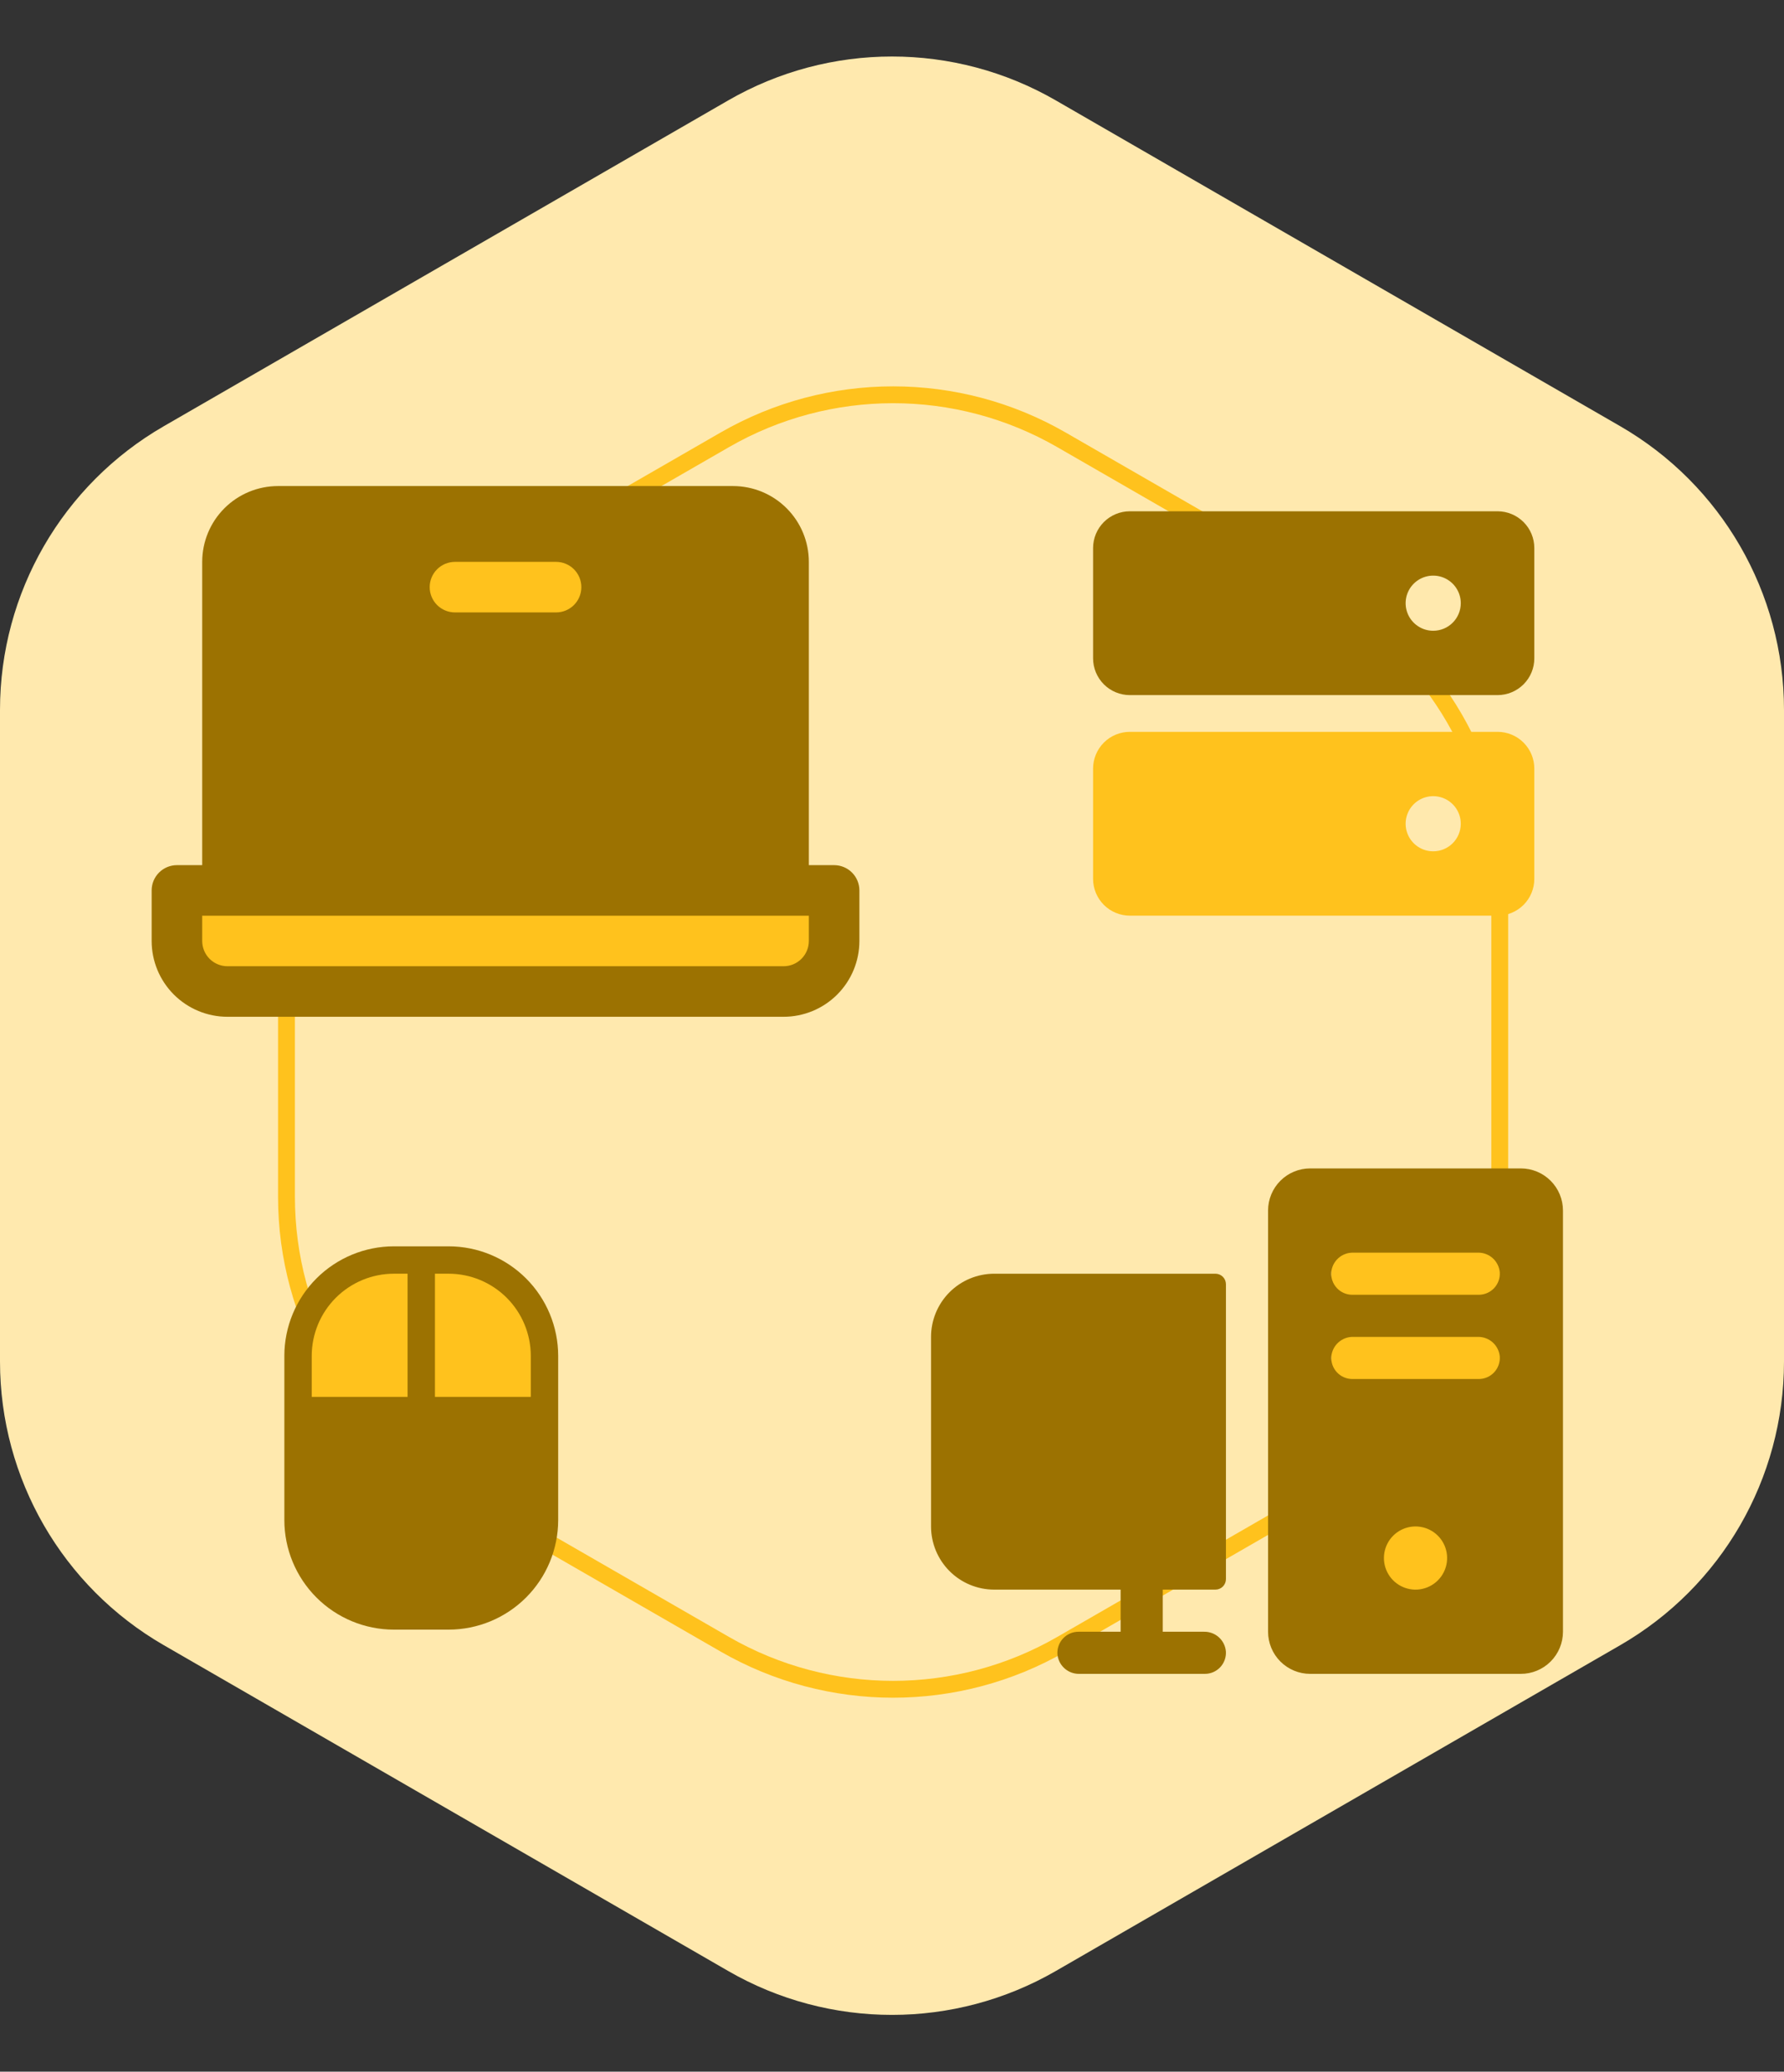
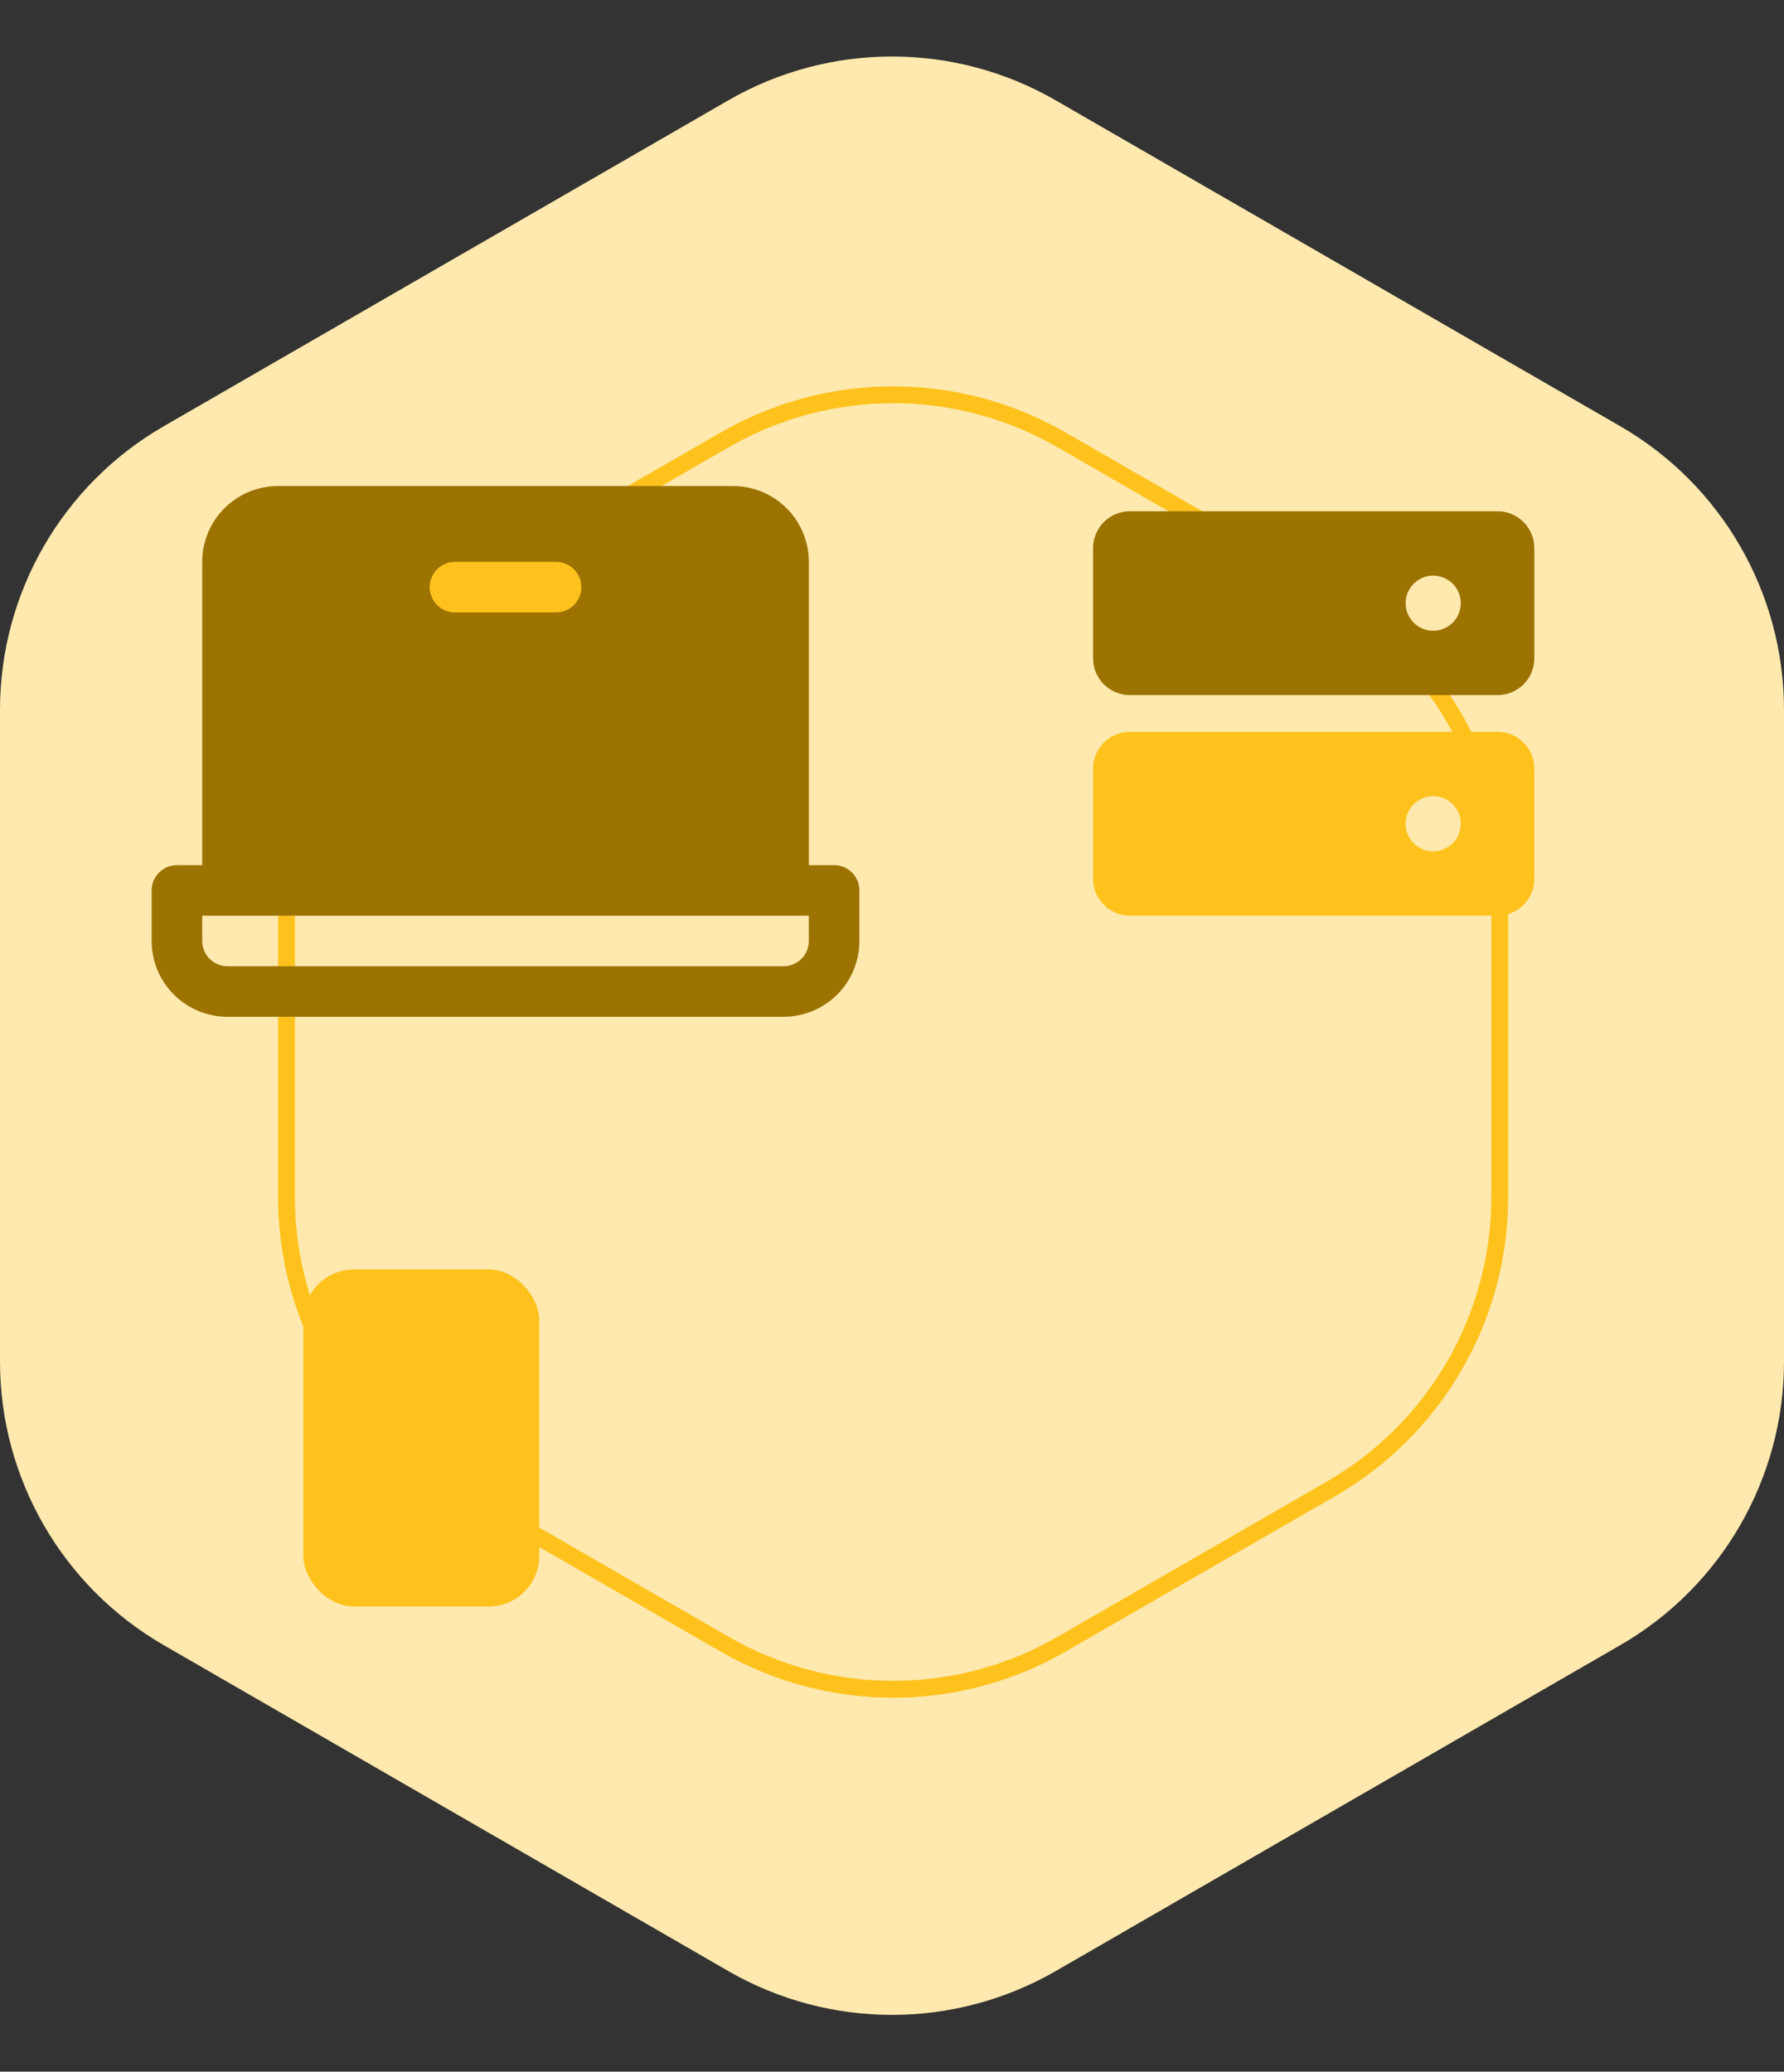
<svg xmlns="http://www.w3.org/2000/svg" width="285" height="331" viewBox="0 0 285 331" fill="none">
  <rect x="0" y="0" width="285" height="331" fill="#333333" stroke="none" />
  <path d="M258.836 262.861C275.026 253.513 285 236.238 285 217.543V113.416C285 94.721 275.026 77.446 258.835 68.098L168.666 16.039C152.476 6.692 132.528 6.692 116.338 16.039L26.165 68.1C9.974 77.447 0 94.722 0 113.418V217.541C0 236.236 9.974 253.511 26.164 262.859L116.337 314.921C132.528 324.269 152.476 324.269 168.667 314.921L200.731 296.407L258.836 262.861Z" fill="#FFE9AE" />
  <path d="M212.636 237.887C229.313 228.275 239.59 210.49 239.59 191.241V141.742C239.59 122.492 229.313 104.707 212.636 95.095L169.565 70.27C152.924 60.678 132.434 60.678 115.793 70.27L72.72 95.096C56.042 104.708 45.766 122.493 45.766 141.743V191.24C45.766 210.489 56.042 228.273 72.719 237.886L115.792 262.713C132.434 272.305 152.925 272.305 169.566 262.713L182.28 255.384L212.636 237.887Z" stroke="#FFC21D" stroke-width="2.692" />
  <g clip-path="url(#clip0_4025_24927)">
-     <rect x="212.672" y="194.758" width="29.612" height="59.224" fill="#FFC21D" />
    <path d="M195.848 205.191V252.301C195.848 252.747 195.671 253.175 195.356 253.491C195.04 253.807 194.612 253.984 194.166 253.984H185.753V260.714H192.37C193.238 260.703 194.078 261.021 194.722 261.604C195.365 262.186 195.765 262.991 195.84 263.856C195.871 264.316 195.806 264.778 195.651 265.212C195.495 265.647 195.252 266.044 194.937 266.381C194.621 266.717 194.24 266.985 193.816 267.168C193.393 267.351 192.936 267.445 192.475 267.444H172.407C171.537 267.457 170.695 267.14 170.05 266.557C169.404 265.974 169.004 265.168 168.928 264.302C168.898 263.841 168.962 263.38 169.118 262.945C169.273 262.511 169.516 262.113 169.831 261.777C170.147 261.44 170.528 261.172 170.952 260.989C171.375 260.807 171.832 260.713 172.293 260.714H179.023V253.984H158.833C156.156 253.984 153.588 252.92 151.695 251.027C149.802 249.134 148.738 246.566 148.738 243.889V213.604C148.738 210.926 149.802 208.359 151.695 206.465C153.588 204.572 156.156 203.509 158.833 203.509H194.166C194.612 203.509 195.04 203.686 195.356 204.001C195.671 204.317 195.848 204.745 195.848 205.191ZM249.689 193.414V260.714C249.689 262.499 248.979 264.211 247.717 265.473C246.455 266.735 244.743 267.444 242.959 267.444H209.308C207.524 267.444 205.812 266.735 204.55 265.473C203.287 264.211 202.578 262.499 202.578 260.714V193.414C202.578 191.629 203.287 189.917 204.55 188.655C205.812 187.393 207.524 186.684 209.308 186.684H242.959C244.743 186.684 246.455 187.393 247.717 188.655C248.979 189.917 249.689 191.629 249.689 193.414ZM231.139 249.597C231.277 248.551 231.084 247.489 230.587 246.559C230.09 245.629 229.314 244.877 228.369 244.411C227.423 243.944 226.355 243.785 225.315 243.956C224.274 244.128 223.313 244.621 222.567 245.366C221.821 246.111 221.327 247.072 221.155 248.112C220.983 249.152 221.141 250.22 221.606 251.166C222.072 252.113 222.823 252.889 223.752 253.387C224.682 253.884 225.744 254.079 226.79 253.942C227.892 253.797 228.916 253.293 229.702 252.508C230.489 251.722 230.994 250.699 231.139 249.597ZM239.594 216.746C239.518 215.879 239.117 215.074 238.472 214.491C237.827 213.908 236.985 213.591 236.115 213.604H216.152C215.284 213.593 214.444 213.911 213.8 214.494C213.157 215.076 212.757 215.881 212.682 216.746C212.651 217.206 212.716 217.668 212.871 218.102C213.026 218.536 213.269 218.934 213.585 219.271C213.901 219.607 214.282 219.875 214.705 220.058C215.129 220.241 215.586 220.335 216.047 220.334H236.237C236.698 220.334 237.153 220.239 237.576 220.055C237.998 219.872 238.379 219.604 238.693 219.268C239.008 218.931 239.25 218.534 239.405 218.1C239.56 217.666 239.624 217.205 239.594 216.746ZM239.594 203.286C239.518 202.419 239.117 201.614 238.472 201.031C237.827 200.448 236.985 200.131 236.115 200.144H216.152C215.282 200.131 214.44 200.448 213.795 201.031C213.15 201.614 212.749 202.419 212.673 203.286C212.643 203.746 212.707 204.208 212.863 204.642C213.018 205.076 213.261 205.474 213.577 205.811C213.892 206.147 214.274 206.415 214.697 206.598C215.121 206.781 215.577 206.875 216.038 206.874H236.229C236.69 206.875 237.146 206.781 237.57 206.598C237.993 206.415 238.375 206.147 238.69 205.811C239.006 205.474 239.249 205.076 239.404 204.642C239.56 204.208 239.624 203.746 239.594 203.286Z" fill="#9C7201" />
  </g>
  <g clip-path="url(#clip1_4025_24927)">
-     <rect x="30.117" y="144.234" width="101.278" height="13.969" fill="#FFC21D" />
    <rect x="44.094" y="88.356" width="73.339" height="13.969" fill="#FFC21D" />
    <path d="M133.253 138.23H129.215V89.774C129.215 86.561 127.939 83.48 125.667 81.208C123.395 78.936 120.314 77.66 117.101 77.66H44.417C41.204 77.66 38.123 78.936 35.851 81.208C33.579 83.48 32.303 86.561 32.303 89.774V138.23H28.265C27.194 138.23 26.166 138.656 25.409 139.413C24.652 140.17 24.227 141.197 24.227 142.268V150.344C24.227 153.557 25.503 156.638 27.775 158.91C30.047 161.182 33.128 162.458 36.341 162.458H125.177C128.39 162.458 131.471 161.182 133.743 158.91C136.015 156.638 137.291 153.557 137.291 150.344V142.268C137.291 141.197 136.865 140.17 136.108 139.413C135.351 138.656 134.324 138.23 133.253 138.23ZM72.683 89.774H88.835C89.906 89.774 90.933 90.2 91.69 90.957C92.447 91.714 92.873 92.741 92.873 93.812C92.873 94.883 92.447 95.91 91.69 96.668C90.933 97.425 89.906 97.85 88.835 97.85H72.683C71.612 97.85 70.585 97.425 69.827 96.668C69.07 95.91 68.645 94.883 68.645 93.812C68.645 92.741 69.07 91.714 69.827 90.957C70.585 90.2 71.612 89.774 72.683 89.774ZM129.215 150.344C129.215 151.415 128.789 152.442 128.032 153.2C127.275 153.957 126.248 154.382 125.177 154.382H36.341C35.27 154.382 34.243 153.957 33.485 153.2C32.728 152.442 32.303 151.415 32.303 150.344V146.306H129.215V150.344Z" fill="#9C7201" />
  </g>
  <path d="M239.239 81.691H180.499C178.941 81.691 177.447 82.31 176.345 83.412C175.244 84.513 174.625 86.007 174.625 87.565V105.187C174.625 106.745 175.244 108.239 176.345 109.341C177.447 110.442 178.941 111.061 180.499 111.061H239.239C240.796 111.061 242.29 110.442 243.392 109.341C244.494 108.239 245.112 106.745 245.112 105.187V87.565C245.112 86.007 244.494 84.513 243.392 83.412C242.29 82.31 240.796 81.691 239.239 81.691ZM228.959 100.782C228.088 100.782 227.236 100.523 226.512 100.039C225.787 99.555 225.222 98.867 224.889 98.062C224.556 97.257 224.468 96.371 224.638 95.517C224.808 94.662 225.228 93.877 225.844 93.261C226.46 92.645 227.245 92.225 228.1 92.055C228.954 91.885 229.84 91.973 230.645 92.306C231.45 92.64 232.138 93.204 232.622 93.929C233.106 94.653 233.365 95.505 233.365 96.376C233.365 97.545 232.9 98.665 232.074 99.491C231.248 100.318 230.128 100.782 228.959 100.782Z" fill="#9C7201" />
  <path d="M239.239 116.93H180.499C178.941 116.93 177.447 117.549 176.345 118.65C175.244 119.752 174.625 121.246 174.625 122.804V140.426C174.625 141.983 175.244 143.477 176.345 144.579C177.447 145.681 178.941 146.299 180.499 146.299H239.239C240.796 146.299 242.29 145.681 243.392 144.579C244.494 143.477 245.112 141.983 245.112 140.426V122.804C245.112 121.246 244.494 119.752 243.392 118.65C242.29 117.549 240.796 116.93 239.239 116.93ZM228.959 136.02C228.088 136.02 227.236 135.762 226.512 135.278C225.787 134.794 225.222 134.105 224.889 133.3C224.556 132.495 224.468 131.61 224.638 130.755C224.808 129.901 225.228 129.116 225.844 128.499C226.46 127.883 227.245 127.464 228.1 127.294C228.954 127.124 229.84 127.211 230.645 127.544C231.45 127.878 232.138 128.443 232.622 129.167C233.106 129.892 233.365 130.743 233.365 131.615C233.365 132.783 232.9 133.904 232.074 134.73C231.248 135.556 230.128 136.02 228.959 136.02Z" fill="#FFC21D" />
  <rect x="48.457" y="202.836" width="37.688" height="53.84" rx="8.076" fill="#FFC21D" />
-   <path d="M71.673 199.133H62.924C58.285 199.138 53.837 200.983 50.556 204.263C47.276 207.544 45.431 211.992 45.426 216.631V242.878C45.431 247.517 47.276 251.965 50.556 255.245C53.837 258.526 58.285 260.371 62.924 260.376H71.673C76.312 260.371 80.76 258.526 84.04 255.245C87.321 251.965 89.166 247.517 89.171 242.878V216.631C89.166 211.992 87.321 207.544 84.04 204.263C80.76 200.983 76.312 199.138 71.673 199.133ZM84.796 216.631V223.193H69.486V203.507H71.673C75.152 203.511 78.488 204.895 80.949 207.355C83.409 209.815 84.793 213.151 84.796 216.631ZM62.924 203.507H65.111V223.193H49.8V216.631C49.804 213.151 51.188 209.815 53.648 207.355C56.108 204.895 59.444 203.511 62.924 203.507Z" fill="#9C7201" />
  <defs>
    <clipPath id="clip0_4025_24927">
-       <rect width="107.68" height="107.68" fill="white" transform="translate(145.371 173.223)" />
-     </clipPath>
+       </clipPath>
    <clipPath id="clip1_4025_24927">
      <rect width="129.216" height="129.216" fill="white" transform="translate(16.152 53.43)" />
    </clipPath>
  </defs>
</svg>